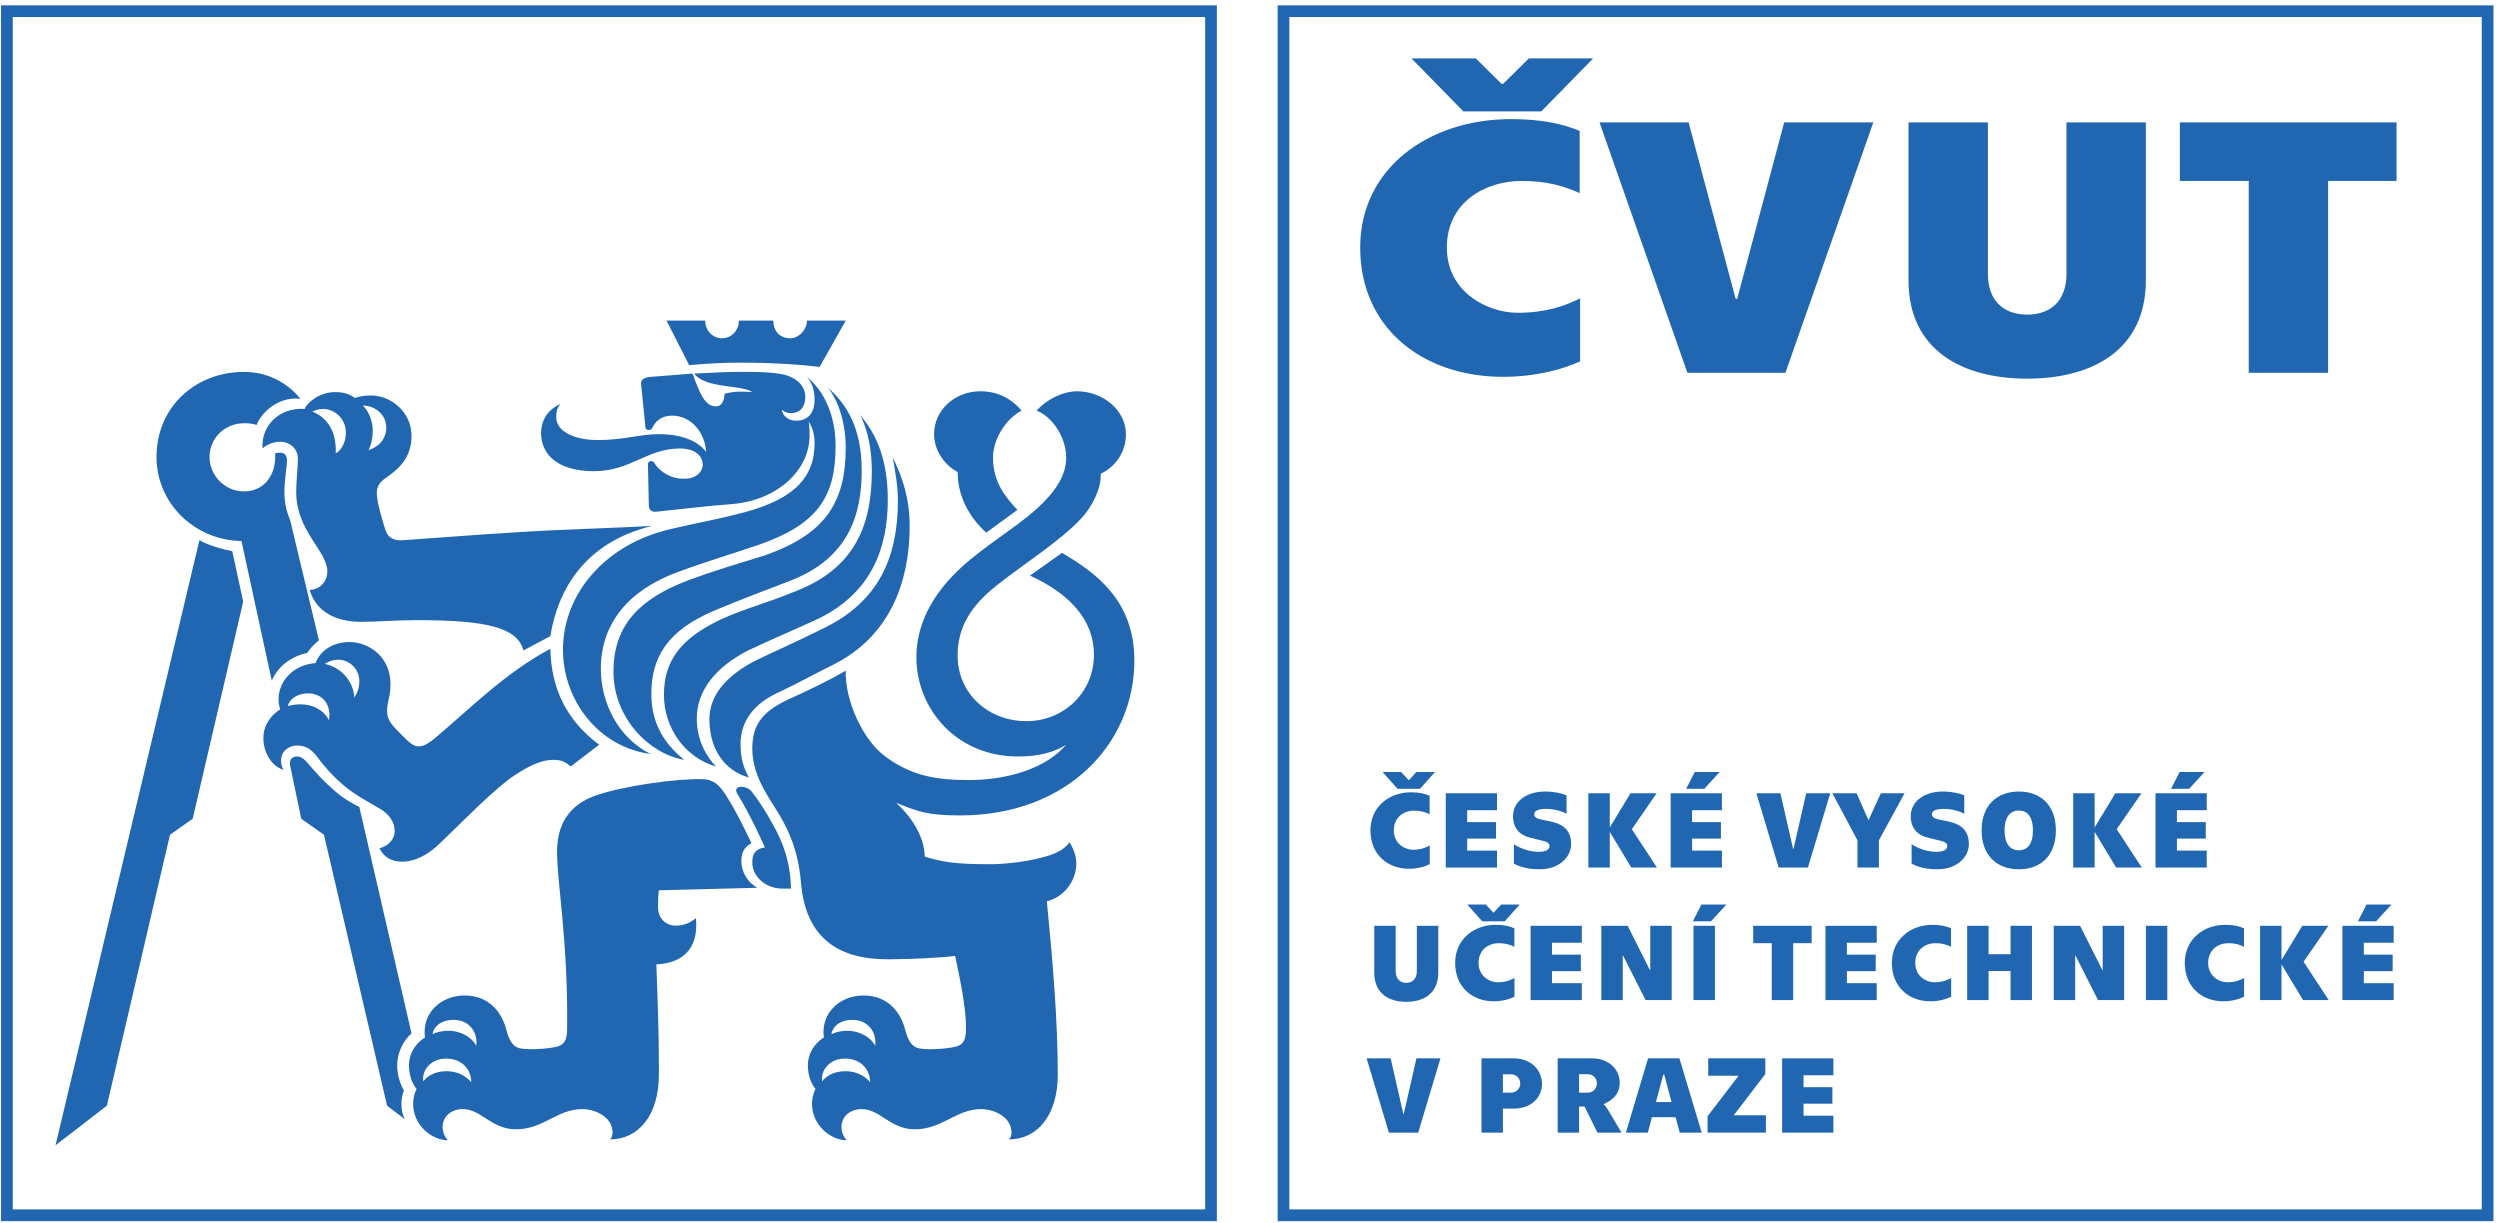
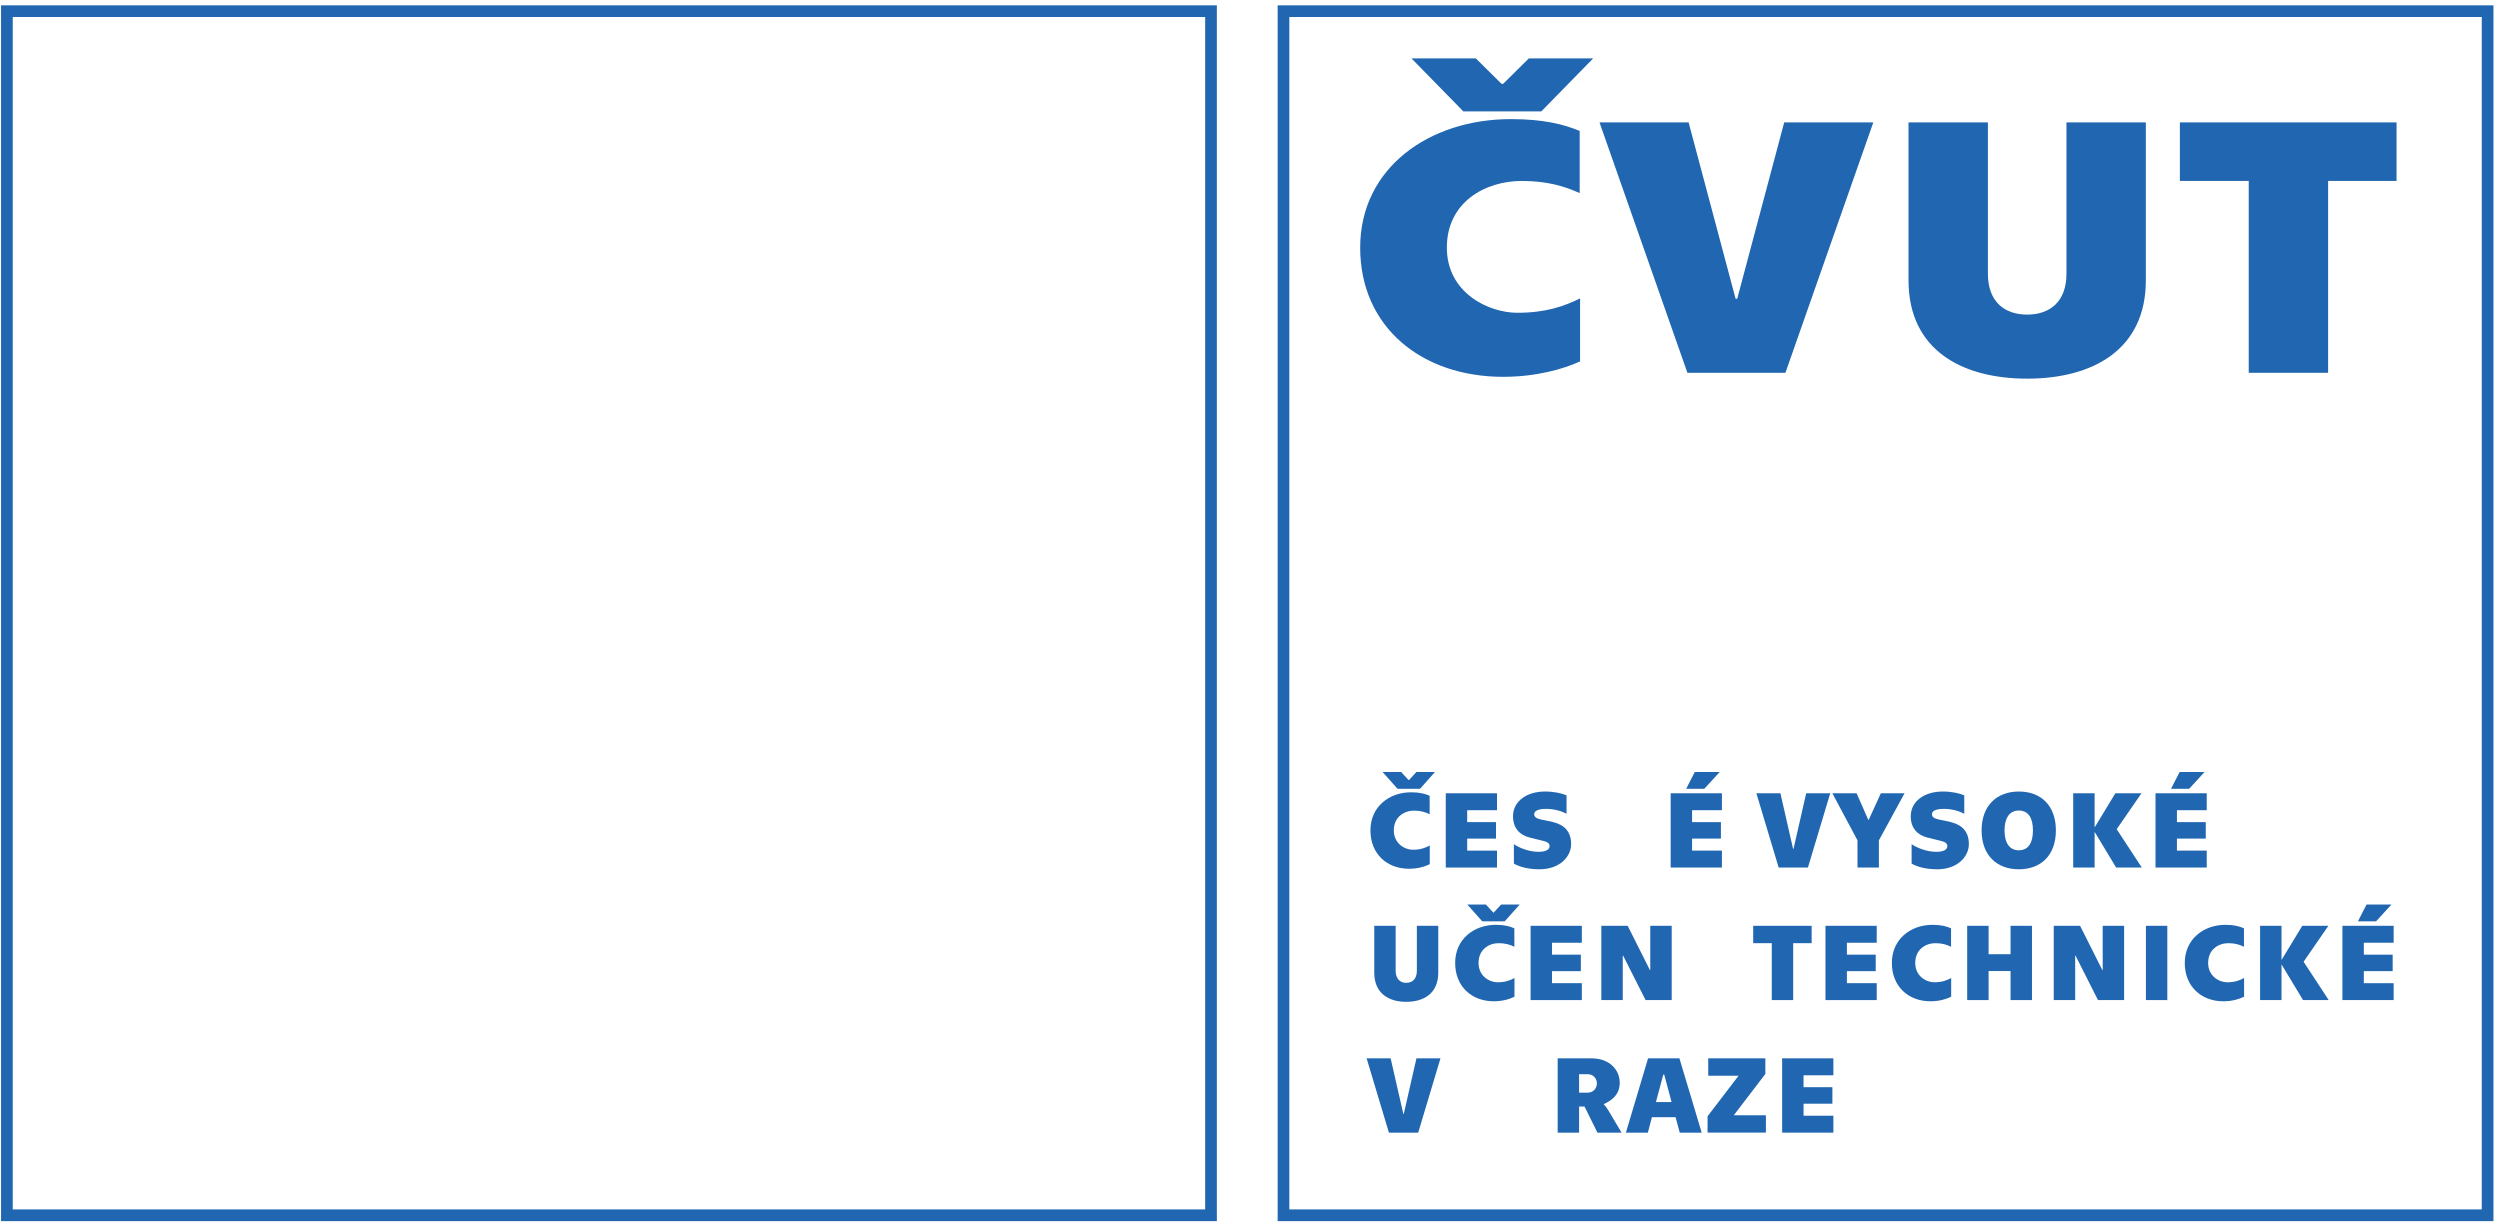
<svg xmlns="http://www.w3.org/2000/svg" width="329" height="161" viewBox="0 0 329 161" fill="none">
  <g clip-path="url(#clip0_763_5182)">
    <path d="M328.139 160.698H168.139V0.698H328.139V160.698ZM169.677 159.16H326.6V2.238H169.677V159.16Z" fill="#2066B1" />
    <path d="M295.932 23.814V49.057H306.379V23.814H315.386V16.11H286.872V23.814H295.932ZM261.608 16.11H251.162V36.896C251.162 46.101 258.25 49.831 266.777 49.831C275.307 49.831 282.393 46.1 282.393 36.896V16.11H271.947V36.023C271.947 39.754 269.71 41.402 266.777 41.402C263.846 41.402 261.608 39.755 261.608 36.023V16.11V16.11ZM222.063 49.057H234.961L246.527 16.11H234.801L228.618 39.318H228.405L222.221 16.11H210.495L222.063 49.057ZM179 32.584C179 43.098 187.153 49.59 197.812 49.59C202.13 49.59 205.754 48.573 207.94 47.556V39.27C205.861 40.288 203.461 41.161 199.678 41.161C195.895 41.161 190.405 38.543 190.405 32.584C190.405 26.625 195.415 23.814 200.264 23.814C203.57 23.814 205.861 24.494 207.886 25.413V17.226C205.754 16.353 203.09 15.675 198.826 15.675C188.115 15.675 179 22.07 179 32.584Z" fill="#2066B1" />
    <path d="M185.756 7.689L192.578 14.66H202.835L209.657 7.689H201.193L197.808 11.038H197.607L194.222 7.689H185.756Z" fill="#2066B1" />
    <path d="M160.138 160.698H0.138V0.698H160.138V160.698ZM1.678 159.16H158.599V2.238H1.678V159.16Z" fill="#2066B1" />
-     <path d="M26.245 71.091C27.465 71.756 28.903 72.2 30.564 72.532L32.004 79.177L25.359 107.749L22.369 109.854L14.064 145.512L7.308 150.717L26.245 71.091ZM31.783 71.203C25.58 71.091 20.596 66.219 20.596 60.129C20.596 53.595 25.692 48.942 32.114 48.942C35.105 48.942 37.762 50.271 39.535 52.486C36.988 52.154 34.552 53.926 33.776 55.92C33.112 55.699 32.557 55.699 32.114 55.699C29.568 55.699 27.574 57.693 27.574 60.129C27.574 62.565 29.568 64.669 32.114 64.669C34.661 64.669 36.212 62.674 36.212 60.129C36.212 60.017 36.212 59.797 36.212 59.685C36.324 59.574 36.544 59.574 36.876 59.574C37.32 59.574 37.762 59.797 37.762 60.571C37.762 61.457 37.429 63.118 37.429 64.78C37.429 66.331 37.762 67.437 38.206 68.545L41.971 84.27C41.417 84.713 40.864 85.266 40.42 85.932C38.314 86.376 36.543 87.703 35.768 89.586L31.783 71.203ZM54.929 81.613C51.717 81.613 49.723 81.834 47.508 81.834C44.075 81.834 41.528 80.394 40.754 77.626C42.084 77.626 43.08 76.518 43.08 75.189C43.08 72.532 38.982 69.875 38.982 64.779C38.982 63.117 39.203 61.568 39.203 60.349C39.203 59.02 38.096 58.134 36.877 58.134C35.882 58.134 34.995 58.578 34.553 59.02C34.331 55.919 36.877 53.593 40.089 53.815C40.532 52.818 42.193 51.6 44.076 51.6C45.405 51.6 46.071 51.933 46.734 52.377C47.288 52.155 47.953 52.045 48.838 52.045C51.386 52.045 54.154 54.149 54.154 57.359C54.154 60.35 52.382 61.789 50.611 63.007C49.724 63.671 49.503 64.336 49.615 65.333C49.724 66.552 50.389 68.656 50.72 69.763C51.053 70.76 51.829 71.202 53.047 71.091C59.137 70.648 67.887 69.985 73.202 69.763C78.185 69.541 81.729 69.431 85.827 69.21C78.075 71.091 73.645 76.297 72.425 83.717L68.882 85.599C68.107 82.609 64.12 81.613 54.929 81.613ZM49.946 111.626C51.274 111.293 51.939 110.296 51.939 109.411C51.939 108.081 51.164 107.195 50.168 106.529C48.506 105.533 46.734 104.647 45.185 103.318C43.523 101.88 42.528 100.661 41.53 99.332C40.754 98.446 40.089 98.113 39.093 98.113C37.874 98.113 36.989 98.998 36.989 99.996C36.989 100.55 37.101 100.993 37.321 101.326C35.659 100.772 34.663 98.998 34.663 97.116C34.663 95.346 35.771 94.016 36.879 93.352C36.768 93.019 36.657 92.576 36.657 92.023C36.657 89.696 38.54 87.481 41.53 87.261C42.084 85.71 43.743 84.492 45.959 84.492C48.617 84.492 51.386 86.485 51.386 90.029C51.386 91.8 50.942 92.243 50.942 93.573C50.942 94.349 51.164 95.011 52.272 96.121C53.601 97.45 54.265 98.224 55.04 98.224C55.816 98.224 56.258 97.892 57.145 97.227C62.128 93.018 66.447 88.59 72.425 85.377C72.537 90.581 74.53 94.791 78.849 98.002L75.083 100.881C74.42 100.217 73.754 99.996 72.868 99.996C71.429 99.996 69.99 100.55 67.774 101.99C65.228 103.653 61.019 107.971 58.03 110.849C56.368 112.512 54.596 113.398 52.934 113.398C51.605 113.397 50.499 112.842 49.946 111.626ZM40.531 91.247C39.092 91.247 38.095 92.024 37.873 92.909C38.316 92.797 38.87 92.688 39.535 92.688C41.197 92.688 42.636 93.464 43.3 94.792C43.632 92.686 42.415 91.247 40.531 91.247ZM50.941 145.511L42.636 109.853L39.645 107.748L38.207 100.881C37.986 99.996 38.428 99.553 39.093 99.553C39.536 99.553 39.869 99.775 40.313 100.217C41.751 101.88 42.638 102.875 44.188 104.203C45.074 104.98 46.182 105.643 47.289 106.198L54.155 135.989C53.048 136.985 52.273 138.536 52.273 140.196C52.273 141.416 52.604 142.523 53.16 143.52C52.937 144.072 52.827 144.625 52.827 145.29C52.827 145.955 52.937 146.62 53.27 147.284L50.941 145.511ZM45.515 56.917C45.515 55.035 43.965 53.816 42.525 53.816C41.86 53.816 41.417 54.038 41.085 54.149C42.968 54.924 44.298 56.585 44.186 59.685C45.184 59.021 45.515 57.914 45.515 56.917ZM47.287 89.586C47.287 88.147 46.069 86.818 44.518 86.818C43.632 86.818 43.08 87.15 42.746 87.371C44.851 87.815 46.513 89.586 46.623 91.801C46.955 91.247 47.287 90.694 47.287 89.586ZM50.831 56.253C50.831 54.591 49.391 53.372 47.73 53.372C48.394 53.926 49.059 55.255 49.059 56.696C49.059 57.359 48.948 58.246 48.505 59.242C49.834 58.799 50.831 57.802 50.831 56.253ZM54.374 145.29C54.374 144.515 54.486 144.072 54.817 143.296C54.263 142.633 53.82 141.525 53.82 140.195C53.82 138.865 54.485 137.428 55.924 136.541C55.481 133.22 58.139 131.004 61.13 131.004C64.451 131.004 66.113 133.332 66.666 135.656C67.109 137.319 67.774 137.871 68.549 137.982C69.989 138.204 72.314 137.982 73.201 137.761C74.197 137.539 74.639 136.985 74.639 135.324C74.751 123.696 73.311 116.276 73.311 112.069C73.311 107.528 75.859 105.534 78.516 104.648C82.061 103.43 89.037 102.433 92.47 102.544C94.019 102.544 94.796 103.542 95.459 104.539C96.678 106.421 97.674 108.414 98.893 110.96C98.005 111.405 97.563 112.179 97.563 113.288C97.563 114.837 98.449 116.167 99.667 116.831L86.708 117.163C86.597 117.94 86.597 118.714 86.597 119.378C86.597 120.818 87.595 121.816 88.924 121.816C89.921 121.816 90.808 121.483 91.582 120.818C92.026 125.359 89.255 126.797 86.379 126.908C86.489 131.006 86.71 133.996 86.71 141.418C86.71 146.733 84.052 149.945 80.287 149.945C80.508 149.724 80.619 149.391 80.619 149.059C80.619 146.955 78.292 145.958 76.632 145.958C73.308 145.958 71.537 148.616 67.883 148.616C64.671 148.616 63.342 145.958 60.905 145.958C59.355 145.958 58.246 146.955 58.246 148.284C58.246 148.949 58.469 149.502 58.911 150.056C56.81 150.053 54.374 148.059 54.374 145.29ZM58.694 139.31C56.59 139.31 55.483 140.971 55.704 142.3C56.148 141.748 57.034 140.97 58.805 140.97C60.246 140.97 61.352 141.636 62.018 142.409C62.017 140.86 60.908 139.31 58.694 139.31ZM59.69 134.217C57.919 134.217 57.033 135.213 56.921 136.099C57.364 135.877 58.03 135.655 59.025 135.655C60.797 135.655 62.236 136.651 62.678 137.648C62.902 135.877 61.795 134.217 59.69 134.217ZM74.087 85.489C74.087 78.179 79.624 71.645 88.152 69.652C91.364 68.877 94.132 68.433 97.897 67.437C104.985 65.555 107.2 62.454 107.2 58.356C107.2 57.249 106.978 56.363 106.425 55.477C106.534 56.141 106.534 56.696 106.534 57.358C106.534 61.788 102.437 65.775 96.458 66.329C93.245 66.55 89.812 66.994 86.49 67.326C85.714 67.436 85.383 67.103 85.383 66.439L85.271 61.124C85.271 60.902 85.383 60.681 85.715 60.681C85.937 60.681 86.048 60.79 86.159 61.013C86.824 62.01 88.153 63.006 90.035 63.006C91.585 63.006 92.473 62.12 92.473 61.124C92.473 60.016 91.474 59.02 89.482 59.02C85.163 59.02 82.948 62.01 78.185 62.01C72.981 62.01 71.209 59.463 71.209 57.025C71.209 55.032 72.316 53.814 73.755 53.15C73.312 53.703 73.202 54.145 73.202 54.921C73.202 56.582 75.196 57.911 78.738 57.911C82.062 57.911 84.166 57.136 86.712 57.136C90.034 57.136 92.028 58.242 92.914 59.462C92.802 56.915 90.92 54.699 88.484 54.699C86.822 54.699 86.157 55.696 85.937 56.139C85.826 56.47 85.604 56.582 85.383 56.582C85.162 56.582 84.941 56.47 84.941 56.251L84.385 50.712C84.276 50.049 84.608 49.717 85.494 49.606L91.142 49.164C92.138 51.932 92.802 53.482 94.242 53.482C95.017 53.482 95.349 52.596 95.349 51.821C96.568 51.489 97.785 51.489 99.002 51.599C97.564 50.603 92.801 51.156 91.362 49.164C93.686 49.052 95.459 48.941 97.342 48.941C99.225 48.941 100.886 48.941 102.436 49.164C104.208 49.384 105.98 50.382 105.98 52.265C105.98 53.483 105.316 54.368 104.098 54.368C103.654 54.368 103.321 54.256 102.88 53.925C102.991 54.81 103.876 55.366 104.762 55.366C106.201 55.366 107.199 54.48 107.199 52.597C107.199 51.599 106.977 50.493 106.201 49.607C108.529 51.489 109.966 54.812 109.966 58.687C109.966 65.444 107.531 68.987 99.999 71.645C96.124 72.975 93.023 73.86 89.148 75.3C82.835 77.624 79.069 81.944 79.069 88.034C79.069 92.243 81.173 97.004 85.603 99.219C78.849 98.335 74.087 92.244 74.087 85.489ZM80.732 88.367C80.732 82.388 84.054 78.844 90.478 76.406C94.022 75.078 97.456 74.082 100.666 73.086C108.53 70.317 111.297 66.219 111.297 58.911C111.297 55.809 110.412 52.819 108.972 51.048C111.407 53.152 113.401 56.363 113.401 61.9C113.401 67.659 111.74 73.529 103.766 76.518C100 77.959 97.897 78.733 93.911 80.394C87.71 83.052 85.715 86.596 85.715 91.358C85.715 95.897 88.152 98.445 90.034 99.995C85.494 99.221 80.732 94.568 80.732 88.367ZM87.376 91.468C87.376 87.038 89.48 84.049 94.906 81.502C98.34 79.951 100.887 79.398 104.874 77.736C112.737 74.635 114.73 68.766 114.73 62.011C114.73 59.684 114.397 56.916 113.178 54.59C114.841 56.584 116.833 59.684 116.833 65.775C116.833 72.088 114.73 77.959 107.751 81.391C104.43 82.942 102.214 83.827 98.45 85.599C94.131 87.815 91.695 90.915 91.695 94.568C91.695 97.45 93.025 99.665 94.242 100.881C90.034 99.665 87.376 95.678 87.376 91.468ZM97.454 47.725C95.24 47.725 93.025 47.837 90.699 48.057L87.71 42.188H92.803C92.803 43.517 93.8 44.514 95.018 44.514C96.236 44.514 97.233 43.517 97.233 42.188H101.774C101.774 43.626 102.66 44.514 103.989 44.514C105.207 44.514 106.204 43.296 106.204 42.188H111.298L107.864 48.28C105.096 47.947 101.551 47.725 97.454 47.725ZM93.357 94.68C93.357 91.58 95.46 89.032 99.226 87.038C101.883 85.71 104.098 84.823 108.529 82.608C115.505 79.176 118.162 73.529 118.162 65.886C118.162 63.892 117.83 62.231 117.497 60.239C118.716 62.674 119.712 65.554 119.712 69.209C119.712 76.517 117.165 83.604 109.857 87.37C106.757 88.92 104.985 89.918 102.659 91.023C99.114 92.575 97.454 95.01 97.454 97.891C97.454 100.106 98.007 101.324 98.561 102.32C95.35 101.437 93.357 98.557 93.357 94.68ZM99.003 113.508C99.003 112.4 99.336 111.736 100.666 111.514C99.115 108.081 97.897 105.866 97.012 104.426C96.68 103.873 97.012 103.541 97.456 103.541C98.119 103.541 98.674 103.762 99.116 104.426C99.892 105.424 100.889 106.973 101.663 108.412C103.104 110.959 103.99 113.397 104.1 116.941H102.993C100.666 116.941 99.003 115.279 99.003 113.508ZM106.867 145.29C106.867 144.515 106.978 144.072 107.311 143.296C106.758 142.633 106.314 141.525 106.314 140.195C106.314 138.865 106.978 137.428 108.418 136.541C107.974 133.22 110.633 131.004 113.622 131.004C116.945 131.004 118.606 133.332 119.16 135.656C119.603 137.319 120.266 137.871 121.042 137.982C122.481 138.204 124.807 137.982 125.693 137.761C126.691 137.539 127.132 136.985 127.132 135.324C127.132 132.556 126.357 128.902 125.693 125.801C124.031 126.021 119.933 126.244 116.833 126.244C109.966 126.244 106.091 123.143 105.427 116.388C105.204 113.62 104.65 110.96 102.99 107.972C101.771 105.645 99.002 102.544 99.002 98.558C99.002 95.569 100.11 93.796 103.543 92.137C105.979 91.028 108.859 89.699 111.295 88.259C111.184 92.137 113.51 97.341 116.5 99.556C119.82 101.991 122.922 102.656 127.463 102.656C132.667 102.656 137.651 101.105 140.31 98.005C138.76 99 136.655 99.556 133.997 99.556C125.802 99.556 120.597 93.243 120.597 86.488C120.597 81.615 123.255 77.295 127.684 73.642C131.338 70.651 134.662 68.769 137.209 66.221C138.87 64.561 140.31 62.567 140.31 60.243C140.31 57.474 138.427 54.815 136.435 54.041C137.54 52.712 139.755 51.494 141.749 51.494C145.071 51.494 148.172 53.93 148.172 57.142C148.172 59.577 146.732 61.46 144.851 62.346C144.961 64.229 143.742 66.664 142.303 68.216C139.535 71.206 134.44 74.417 131.119 77.076C127.795 79.733 126.023 82.502 126.023 86.267C126.023 91.25 130.01 94.905 135.105 94.905C139.865 94.905 143.964 91.25 143.964 86.156C143.964 81.506 140.642 78.072 135.548 75.747L139.756 72.757C144.296 75.414 149.281 79.068 149.281 86.932C149.281 97.784 140.532 107.31 126.357 107.31C121.926 107.31 120.708 106.756 117.94 105.647C119.711 107.31 121.593 109.745 121.705 112.734C123.919 113.401 125.471 113.733 130.232 113.733C132.338 113.733 135.216 113.401 137.542 112.734C139.204 112.291 140.199 111.628 140.755 110.852C141.308 111.738 141.64 112.734 141.64 113.621C141.64 116.168 139.757 118.16 137.763 118.604C138.54 126.467 139.203 134.33 139.203 141.418C139.203 146.733 136.545 149.945 132.78 149.945C133.002 149.724 133.112 149.391 133.112 149.059C133.112 146.955 130.787 145.958 129.125 145.958C125.805 145.958 124.031 148.616 120.378 148.616C117.165 148.616 115.836 145.958 113.4 145.958C111.848 145.958 110.743 146.955 110.743 148.284C110.743 148.949 110.962 149.502 111.406 150.056C109.303 150.053 106.867 148.059 106.867 145.29ZM111.187 139.31C109.082 139.31 107.974 140.971 108.196 142.3C108.641 141.748 109.526 140.97 111.297 140.97C112.737 140.97 113.845 141.636 114.509 142.409C114.509 140.86 113.401 139.31 111.187 139.31ZM112.182 134.217C110.412 134.217 109.525 135.213 109.415 136.099C109.858 135.877 110.522 135.655 111.518 135.655C113.29 135.655 114.731 136.651 115.173 137.648C115.394 135.877 114.286 134.217 112.182 134.217ZM126.026 62.122C124.365 61.236 122.925 59.354 122.925 57.139C122.925 53.928 125.694 51.491 129.016 51.491C131.563 51.491 133.336 52.709 134.443 54.038C132.34 55.145 130.678 57.803 130.678 60.24C130.678 63.451 132.34 65.445 133.889 67.105L129.792 70.096C127.465 67.99 126.026 65.222 126.026 62.122Z" fill="#2066B1" />
    <path d="M180.35 109.282C180.35 106.162 182.809 104.266 185.697 104.266C186.847 104.266 187.565 104.468 188.141 104.725V107.154C187.595 106.881 186.976 106.68 186.086 106.68C184.777 106.68 183.426 107.515 183.426 109.282C183.426 111.05 184.906 111.827 185.928 111.827C186.949 111.827 187.597 111.568 188.156 111.267V113.725C187.567 114.027 186.59 114.329 185.426 114.329C182.549 114.328 180.35 112.402 180.35 109.282ZM181.945 101.591H184.389L185.366 102.655H185.425L186.402 101.591H188.846L186.875 103.804H183.915L181.945 101.591Z" fill="#2066B1" />
-     <path d="M190.263 104.393H197.006V106.623H193.082V108.19H196.875V110.361H193.082V111.941H197.006V114.17H190.263V104.393Z" fill="#2066B1" />
+     <path d="M190.263 104.393H197.006V106.623H193.082V108.19H196.875V110.361H193.082V111.941H197.006V114.17H190.263Z" fill="#2066B1" />
    <path d="M199.228 113.652V111.092C199.861 111.539 201.168 112.1 202.462 112.1C203.411 112.1 203.928 111.827 203.928 111.338C203.928 110.949 203.571 110.777 203.038 110.648C202.404 110.489 202.016 110.403 201.282 110.216C199.961 109.886 199.113 108.937 199.113 107.428C199.113 105.443 200.91 104.164 203.338 104.164C204.49 104.164 205.525 104.393 206.157 104.666V107.095C205.668 106.821 204.676 106.448 203.483 106.448C202.39 106.448 201.902 106.722 201.902 107.153C201.902 107.526 202.189 107.714 202.85 107.858C203.339 107.958 203.698 108.017 204.345 108.174C205.941 108.562 206.761 109.496 206.761 111.091C206.761 112.715 205.28 114.397 202.605 114.397C201.141 114.399 200.019 114.096 199.228 113.652Z" fill="#2066B1" />
-     <path d="M214.677 114.169L211.844 109.469V114.169H209.028V104.394H211.844V108.893L214.576 104.394H218.012L214.748 109.123L218.054 114.169H214.677V114.169Z" fill="#2066B1" />
    <path d="M219.86 104.393H226.603V106.623H222.678V108.19H226.472V110.361H222.678V111.941H226.603V114.169H219.86V104.393ZM223.036 101.591H226.314L224.287 103.804H221.902L223.036 101.591Z" fill="#2066B1" />
    <path d="M231.139 104.393H234.302L235.969 111.71H236.027L237.695 104.393H240.858L237.924 114.168H234.073L231.139 104.393Z" fill="#2066B1" />
    <path d="M244.445 110.59L241.137 104.394H244.328L245.866 107.888H245.924L247.52 104.394H250.639L247.262 110.59V114.169H244.445V110.59V110.59Z" fill="#2066B1" />
    <path d="M251.569 113.652V111.092C252.203 111.539 253.511 112.1 254.804 112.1C255.753 112.1 256.27 111.827 256.27 111.338C256.27 110.949 255.911 110.777 255.378 110.648C254.746 110.489 254.359 110.403 253.624 110.216C252.302 109.886 251.453 108.937 251.453 107.428C251.453 105.443 253.251 104.164 255.68 104.164C256.831 104.164 257.865 104.393 258.498 104.666V107.095C258.008 106.821 257.018 106.448 255.824 106.448C254.731 106.448 254.244 106.722 254.244 107.153C254.244 107.526 254.531 107.714 255.192 107.858C255.681 107.958 256.041 108.017 256.687 108.174C258.282 108.562 259.103 109.496 259.103 111.091C259.103 112.715 257.621 114.397 254.948 114.397C253.481 114.399 252.361 114.096 251.569 113.652Z" fill="#2066B1" />
    <path d="M260.779 109.282C260.779 106.018 262.777 104.165 265.681 104.165C268.599 104.165 270.554 106.019 270.554 109.282C270.554 112.546 268.599 114.399 265.681 114.399C262.776 114.399 260.779 112.545 260.779 109.282ZM267.536 109.282C267.536 107.671 266.946 106.667 265.68 106.667C264.43 106.667 263.797 107.673 263.797 109.282C263.797 110.892 264.43 111.899 265.68 111.899C266.946 111.899 267.536 110.892 267.536 109.282Z" fill="#2066B1" />
    <path d="M278.484 114.169L275.651 109.469V114.169H272.834V104.394H275.651V108.893L278.382 104.394H281.819L278.556 109.123L281.861 114.169H278.484V114.169Z" fill="#2066B1" />
    <path d="M283.665 104.393H290.407V106.623H286.483V108.19H290.279V110.361H286.483V111.941H290.407V114.169H283.665V104.393V104.393ZM286.843 101.591H290.12L288.094 103.804H285.706L286.843 101.591Z" fill="#2066B1" />
    <path d="M180.853 128.005V121.836H183.669V127.746C183.669 128.851 184.273 129.341 185.063 129.341C185.855 129.341 186.458 128.851 186.458 127.746V121.836H189.276V128.005C189.276 130.736 187.364 131.841 185.063 131.841C182.764 131.841 180.853 130.735 180.853 128.005Z" fill="#2066B1" />
    <path d="M191.499 126.724C191.499 123.606 193.958 121.707 196.846 121.707C197.997 121.707 198.714 121.909 199.29 122.168V124.596C198.743 124.324 198.126 124.122 197.234 124.122C195.926 124.122 194.576 124.956 194.576 126.724C194.576 128.492 196.057 129.269 197.076 129.269C198.097 129.269 198.745 129.01 199.306 128.71V131.167C198.716 131.469 197.739 131.77 196.574 131.77C193.698 131.769 191.499 129.843 191.499 126.724ZM193.094 119.033H195.54L196.514 120.096H196.573L197.551 119.033H199.994L198.024 121.247H195.063L193.094 119.033Z" fill="#2066B1" />
    <path d="M201.427 121.836H208.169V124.066H204.245V125.632H208.039V127.803H204.245V129.385H208.169V131.612H201.427V121.836Z" fill="#2066B1" />
    <path d="M210.736 121.836H214.202L217.134 127.674H217.176V121.836H219.995V131.611H216.559L213.596 125.748H213.555V131.611H210.736V121.836Z" fill="#2066B1" />
-     <path d="M223.912 119.033H227.191L225.163 121.247H222.777L223.912 119.033ZM222.863 121.836H225.681V131.611H222.863V121.836V121.836Z" fill="#2066B1" />
    <path d="M233.165 124.122H230.721V121.836H238.412V124.122H235.982V131.611H233.165V124.122Z" fill="#2066B1" />
    <path d="M240.233 121.836H246.976V124.066H243.052V125.632H246.845V127.803H243.052V129.385H246.976V131.612H240.233V121.836Z" fill="#2066B1" />
    <path d="M248.969 126.724C248.969 123.606 251.426 121.707 254.315 121.707C255.465 121.707 256.183 121.909 256.758 122.168V124.596C256.213 124.324 255.595 124.122 254.703 124.122C253.396 124.122 252.046 124.956 252.046 126.724C252.046 128.492 253.525 129.269 254.546 129.269C255.567 129.269 256.214 129.01 256.774 128.71V131.168C256.186 131.469 255.208 131.77 254.043 131.77C251.166 131.769 248.969 129.843 248.969 126.724Z" fill="#2066B1" />
    <path d="M261.699 121.836V125.575H264.589V121.836H267.407V131.611H264.589V127.788H261.699V131.611H258.883V121.836H261.699Z" fill="#2066B1" />
    <path d="M270.274 121.836H273.739L276.673 127.674H276.715V121.836H279.534V131.611H276.097L273.135 125.748H273.093V131.611H270.274V121.836V121.836Z" fill="#2066B1" />
    <path d="M282.402 121.836H285.219V131.611H282.402V121.836Z" fill="#2066B1" />
    <path d="M287.515 126.724C287.515 123.606 289.974 121.707 292.862 121.707C294.013 121.707 294.731 121.909 295.306 122.168V124.596C294.76 124.324 294.143 124.122 293.251 124.122C291.943 124.122 290.592 124.956 290.592 126.724C290.592 128.492 292.074 129.269 293.093 129.269C294.113 129.269 294.761 129.01 295.323 128.71V131.168C294.733 131.469 293.756 131.77 292.591 131.77C289.716 131.769 287.515 129.843 287.515 126.724Z" fill="#2066B1" />
    <path d="M303.079 131.611L300.248 126.913V131.611H297.429V121.836H300.248V126.337L302.979 121.836H306.414L303.152 126.566L306.457 131.611H303.079V131.611Z" fill="#2066B1" />
    <path d="M308.262 121.836H315.005V124.066H311.08V125.632H314.874V127.803H311.08V129.385H315.005V131.612H308.262V121.836ZM311.439 119.033H314.717L312.69 121.247H310.303L311.439 119.033Z" fill="#2066B1" />
    <path d="M179.847 139.279H183.01L184.678 146.596H184.736L186.404 139.279H189.565L186.634 149.055H182.781L179.847 139.279Z" fill="#2066B1" />
-     <path d="M194.962 139.279H199.218C201.501 139.279 202.925 140.847 202.925 142.643C202.925 144.439 201.501 145.892 199.218 145.892H197.78V149.055H194.963V139.279H194.962ZM198.886 143.793C199.504 143.793 200.065 143.291 200.065 142.586C200.065 141.897 199.504 141.378 198.886 141.378H197.78V143.794H198.886V143.793Z" fill="#2066B1" />
    <path d="M204.99 139.279H209.476C211.761 139.279 213.156 140.745 213.156 142.499C213.156 144.168 211.934 144.901 211.071 145.289L211.056 145.346C211.185 145.432 211.414 145.72 211.602 146.037L213.4 149.056H210.223L208.525 145.62H207.807V149.056H204.99V139.279V139.279ZM208.943 143.793C209.705 143.793 210.151 143.189 210.151 142.572C210.151 141.952 209.704 141.364 208.943 141.364H207.807V143.793H208.943V143.793Z" fill="#2066B1" />
    <path d="M220.51 147.027H217.391L216.858 149.055H213.969L216.886 139.279H221.011L223.944 149.055H221.054L220.51 147.027ZM219.978 145.03L219.014 141.421H218.885L217.921 145.03H219.978Z" fill="#2066B1" />
    <path d="M224.717 146.898L228.799 141.565H224.803V139.279H232.32V141.334L228.166 146.767H232.393V149.054H224.716V146.898H224.717Z" fill="#2066B1" />
    <path d="M234.53 139.279H241.272V141.508H237.346V143.075H241.142V145.246H237.346V146.828H241.272V149.056H234.53V139.279Z" fill="#2066B1" />
  </g>
  <defs>
    <clipPath id="clip0_763_5182">
      <rect width="328.001" height="160" fill="white" transform="translate(0.138 0.698)" />
    </clipPath>
  </defs>
</svg>